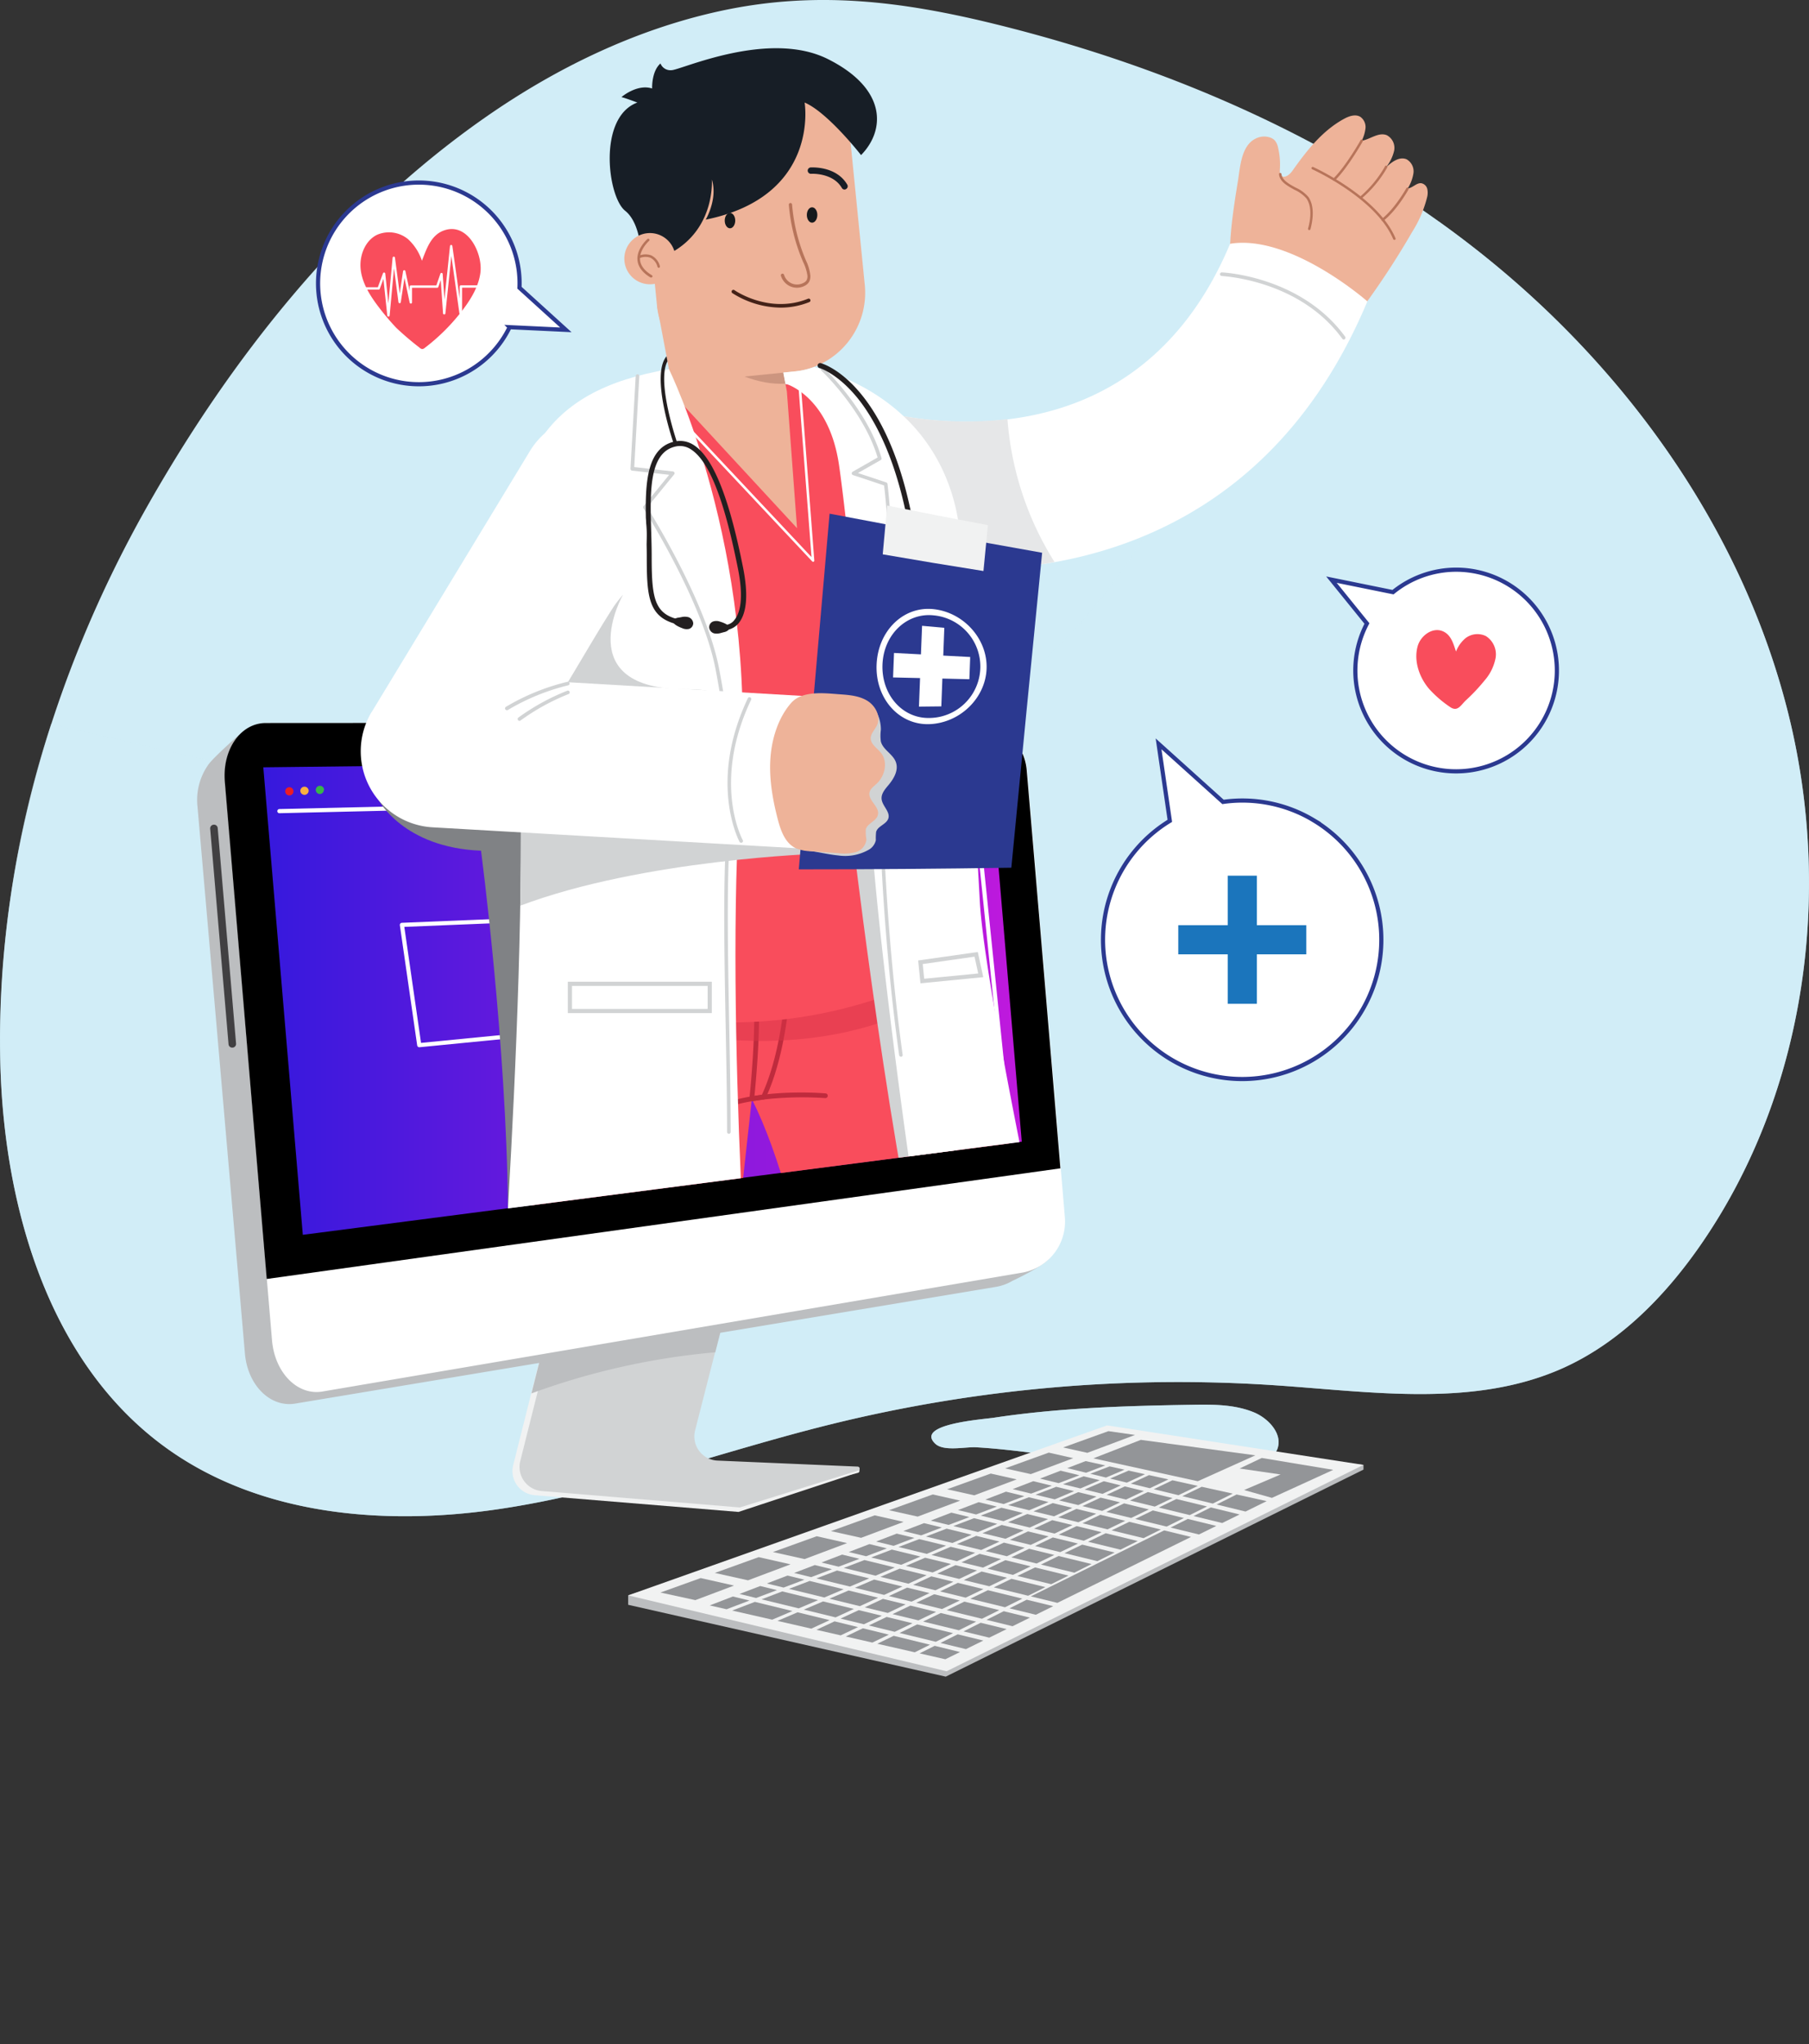
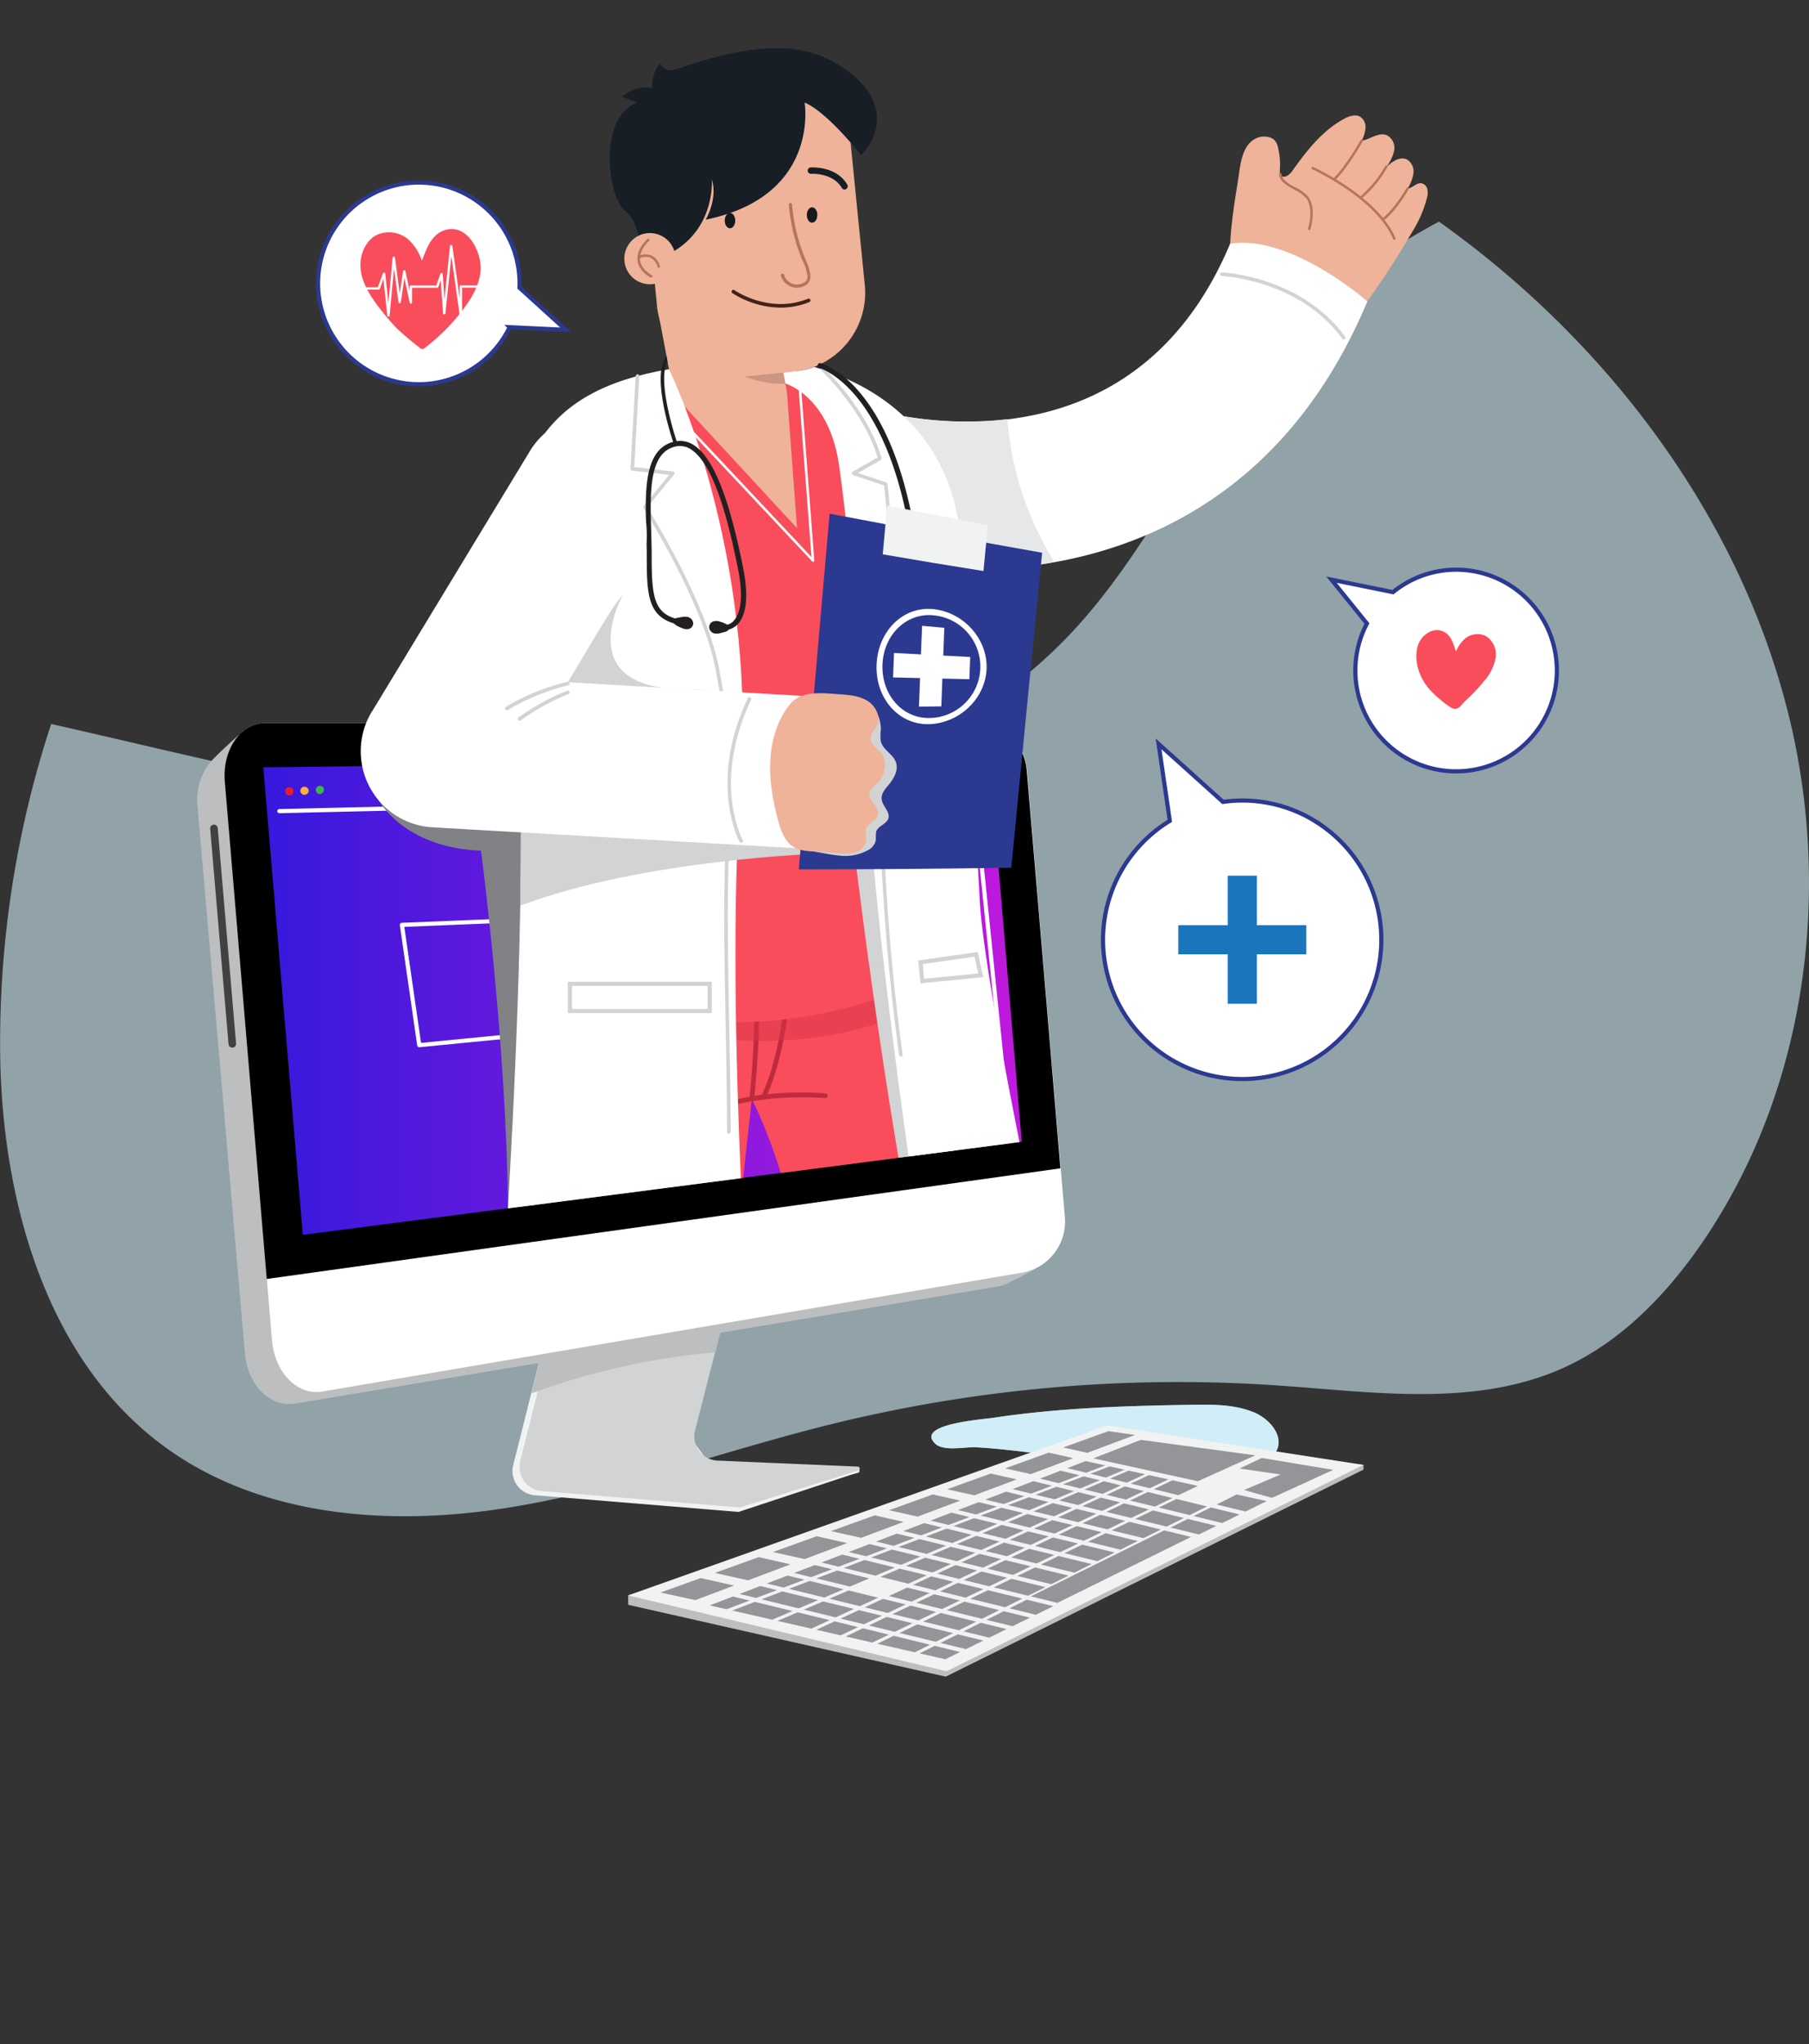
<svg xmlns="http://www.w3.org/2000/svg" viewBox="0 0 434.07 490.2">
  <rect x="0" y="0" width="434.07" height="490.2" fill="#333333" stroke="none" />
  <defs>
    <linearGradient id="a" x1="63.18" y1="240.08" x2="245.17" y2="240.08" gradientUnits="userSpaceOnUse">
      <stop offset="0" stop-color="#3619dd" />
      <stop offset="1" stop-color="#c019dd" />
    </linearGradient>
    <clipPath id="b" transform="translate(0 -1)">
      <path d="M72.66,297.15l172.51-22.34L256.69,141.9S332,131.85,353.15,52.56s-55.27-38.68-67.28-10.09-58.21,59.25-62.32,28.86S215.67-15.35,163.9,3.94s-35,82.5-35,82.5S63.78,165.63,82,197.76C82,197.76,81,232,72.66,297.15Z" style="fill:none" />
    </clipPath>
  </defs>
  <g style="isolation:isolate">
-     <path d="M239,6.83c-22.65-5.58-43.37-8.17-66.35-3.15-20.36,4.45-39.39,13.71-56.41,25.61C82.13,53.13,55.3,87,35,123,12.15,163.6-1.21,210,.09,256.52c1,34.64,11.87,71.76,40.07,91.89,22.41,16,52,18.5,79.27,14.51s53.26-13.79,80-20.39a347.94,347.94,0,0,1,107.07-9.3c23,1.58,47.11,5.26,68.17-4,14.07-6.21,25.22-17.73,33.9-30.43,24.89-36.42,31.2-84,20.5-126.79S391.65,91.24,357.43,63.4,281.81,17.39,239,6.83Z" transform="translate(0 -1)" style="fill:#d1edf7" />
    <path d="M.09,256.52c1,34.64,11.87,71.76,40.07,91.89,22.41,16,52,18.5,79.27,14.51s53.26-13.79,80-20.39a347.94,347.94,0,0,1,107.07-9.3c23,1.58,47.11,5.26,68.17-4,14.07-6.21,25.22-17.73,33.9-30.43,24.89-36.42,31.2-84,20.5-126.79S391.65,91.24,357.43,63.4q-5.93-4.82-12.15-9.25a145.39,145.39,0,0,0-42,33.59c-17,20.16-27.78,45.17-45.75,64.52-34.65,37.31-90.45,47.18-141.15,42.5-35.23-3.25-69.54-12.38-104.1-20.15A244.19,244.19,0,0,0,.09,256.52Z" transform="translate(0 -1)" style="fill:#d1edf7;opacity:0.6;mix-blend-mode:multiply" />
    <path d="M285.9,337.87c5.05-.09,10.26-.12,14.93,1.79,3.63,1.49,7.11,5.33,5.62,8.95a7.57,7.57,0,0,1-2.62,3c-4.82,3.57-11.13,4.58-17.11,4.2s-11.81-2-17.68-3.22c-7.29-1.51-14.69-2.4-22.08-3.29-4.25-.52-8.51-1-12.79-1.24-2.58-.13-7.71,1.07-9.75-.85-5-4.73,11.47-5.84,14.13-6.25C254.21,338.6,270.08,338.13,285.9,337.87Z" transform="translate(0 -1)" style="fill:#d1edf7" />
    <path d="M285.9,337.87c5.05-.09,10.26-.12,14.93,1.79,3.63,1.49,7.11,5.33,5.62,8.95a7.57,7.57,0,0,1-2.62,3c-4.82,3.57-11.13,4.58-17.11,4.2s-11.81-2-17.68-3.22c-7.29-1.51-14.69-2.4-22.08-3.29-4.25-.52-8.51-1-12.79-1.24-2.58-.13-7.71,1.07-9.75-.85-5-4.73,11.47-5.84,14.13-6.25C254.21,338.6,270.08,338.13,285.9,337.87Z" transform="translate(0 -1)" style="fill:#d1edf7;opacity:0.6;mix-blend-mode:multiply" />
    <path d="M315.21,197.7a33.22,33.22,0,0,0-21.75-4.4L278,179.38l2.7,18.46a33.39,33.39,0,1,0,34.49-.14Z" transform="translate(0 -1)" style="fill:#fff" />
    <rect x="294.59" y="209.99" width="6.99" height="30.72" style="fill:#1b75bc" />
    <rect x="294.59" y="210.99" width="6.99" height="30.72" transform="translate(524.44 -72.73) rotate(90)" style="fill:#1b75bc" />
    <path d="M315.21,197.7a33.22,33.22,0,0,0-21.75-4.4L278,179.38l2.7,18.46a33.39,33.39,0,1,0,34.49-.14Z" transform="translate(0 -1)" style="fill:none;stroke:#2b3990;stroke-miterlimit:10" />
    <path d="M349.41,137.61A24.09,24.09,0,0,0,334.25,143L319.48,140,328,150.52a24.18,24.18,0,1,0,21.39-12.91Z" transform="translate(0 -1)" style="fill:#fff" />
    <path d="M351.7,154a4.67,4.67,0,0,1,4.84-.47,5.19,5.19,0,0,1,2.33,5.24,11.42,11.42,0,0,1-2.65,5.41,44.17,44.17,0,0,1-4.45,4.73c-1.26,1.17-2,2.92-3.87,1.6a27.34,27.34,0,0,1-4.95-4.27c-2.34-2.71-3.77-6.68-2.79-10.25.69-2.52,3.48-4.61,5.93-3.66,2.08.8,2.64,3,3.28,4.91A7.87,7.87,0,0,1,351.7,154Z" transform="translate(0 -1)" style="fill:#f94d5c" />
    <path d="M349.41,137.61A24.09,24.09,0,0,0,334.25,143L319.48,140,328,150.52a24.18,24.18,0,1,0,21.39-12.91Z" transform="translate(0 -1)" style="fill:none;stroke:#2b3990;stroke-miterlimit:10" />
    <path d="M119.94,54.58A24.12,24.12,0,0,1,124.65,70L135.78,80.1l-13.5-.64a24.18,24.18,0,1,1-2.34-24.88Z" transform="translate(0 -1)" style="fill:#fff" />
    <path d="M97.93,58.37a7.2,7.2,0,0,0-7.42-1.08c-2.82,1.35-4.21,4.78-4,7.9s1.85,6,3.67,8.52a62.82,62.82,0,0,0,4.9,5.9,73.11,73.11,0,0,0,5.58,4.75,1.09,1.09,0,0,0,.65.34,1,1,0,0,0,.62-.28,47.76,47.76,0,0,0,9.26-9.31c1.94-2.59,3.66-5.49,4.08-8.7.61-4.59-3-12.07-8.62-10.19-3.26,1.08-4.29,4.49-5.41,7.31A12.26,12.26,0,0,0,97.93,58.37Z" transform="translate(0 -1)" style="fill:#f94d5c" />
    <polyline points="87.23 69.17 90.86 69.17 92.16 65.63 93.21 75.64 94.49 61.82 95.89 72.43 97 65.07 98.58 72.52 98.58 68.73 104.91 68.73 105.94 65.72 106.59 75.13 108.26 59.02 110.59 75.64 110.59 68.7 115.8 68.7" style="fill:none;stroke:#fff;stroke-linecap:round;stroke-linejoin:round;stroke-width:0.567px" />
    <path d="M119.94,54.58A24.12,24.12,0,0,1,124.65,70L135.78,80.1l-13.5-.64a24.18,24.18,0,1,1-2.34-24.88Z" transform="translate(0 -1)" style="fill:none;stroke:#2b3990;stroke-miterlimit:10" />
-     <path d="M165.14,345l9.3-36.29-42.14,7.18-9.16,36.47a5.8,5.8,0,0,0,5.15,7.19l48.77,4a.55.55,0,0,0,.18,0l27-8.91a.48.48,0,0,0-.12-.93l-33.62-1.44A5.8,5.8,0,0,1,165.14,345Z" transform="translate(0 -1)" style="fill:#f1f2f2" />
+     <path d="M165.14,345l9.3-36.29-42.14,7.18-9.16,36.47a5.8,5.8,0,0,0,5.15,7.19l48.77,4a.55.55,0,0,0,.18,0l27-8.91a.48.48,0,0,0-.12-.93l-33.62-1.44Z" transform="translate(0 -1)" style="fill:#f1f2f2" />
    <path d="M204.25,354.63l1.63-.45a.44.44,0,0,0,.34-.46l0-.75-2.07.62Z" transform="translate(0 -1)" style="fill:#f1f2f2" />
    <path d="M166.79,344l9.29-36.29L134,314.89l-9.16,36.47a5.8,5.8,0,0,0,5.15,7.19l47.4,3.93a.37.37,0,0,0,.18,0l28.38-8.86a.48.48,0,0,0-.12-.93l-33.62-1.44A5.8,5.8,0,0,1,166.79,344Z" transform="translate(0 -1)" style="fill:#d1d3d4" />
    <path d="M134,314.89l-.2.78-1.45.25-4.83,19.22a171.8,171.8,0,0,1,44.11-9.86l4.5-17.58Z" transform="translate(0 -1)" style="fill:#bcbec0;mix-blend-mode:multiply" />
    <path d="M248.84,303l2.34-2.18v-4.47l-2.35-1.19q-4.47-51.78-9-103.57a12.33,12.33,0,0,0-12-11.1l-165.31.1-5.15-3.39s-6.51,5.72-7.52,7.37h0a14.68,14.68,0,0,0-2.46,9.87Q53.11,260,58.77,325.58c.66,7.62,6.09,13,12.08,12l168.19-28a11.29,11.29,0,0,0,3.65-1.3h0l.2-.11s7.1-3.31,8.75-5.27C252.38,302.09,250.85,302.2,248.84,303Z" transform="translate(0 -1)" style="fill:#bcbec0" />
    <path d="M245.54,306.13,77.35,334.69c-6,1-11.42-4.52-12.08-12.29Q59.6,255.46,54,188.53c-.66-7.78,3.77-14.14,9.84-14.15l170.6-.1a12.44,12.44,0,0,1,12,11.33q4.55,53.67,9.08,107.34A12.44,12.44,0,0,1,245.54,306.13Z" transform="translate(0 -1)" style="fill:#fff" />
    <path d="M234.39,174.28l-170.6.1c-6.07,0-10.5,6.37-9.84,14.15L64,307.7l190.44-26.53q-4-47.78-8.09-95.56A12.44,12.44,0,0,0,234.39,174.28Z" transform="translate(0 -1)" />
    <path d="M237.4,183,63.18,185l9.48,112.11,172.51-22.34Z" transform="translate(0 -1)" style="fill:url(#a)" />
    <line x1="67.04" y1="194.51" x2="234.43" y2="190.59" style="fill:none;stroke:#fff;stroke-linecap:round;stroke-linejoin:round" />
    <circle cx="69.43" cy="189.76" r="0.99" style="fill:#ed1c24" />
    <path d="M74.06,190.56a1,1,0,1,1-2,.09,1,1,0,0,1,.94-1A1,1,0,0,1,74.06,190.56Z" transform="translate(0 -1)" style="fill:#fbb040" />
    <path d="M77.71,190.41a1,1,0,0,1-.94,1,1,1,0,0,1-1-.94,1,1,0,1,1,2-.08Z" transform="translate(0 -1)" style="fill:#39b54a" />
    <polygon points="179.13 197.88 234.43 196.76 241.56 265.94 189.53 271 179.13 197.88" style="fill:none;stroke:#fff;stroke-linecap:round;stroke-linejoin:round" />
    <line x1="180.45" y1="207.17" x2="235.39" y2="206.01" style="fill:none;stroke:#fff;stroke-linecap:round;stroke-linejoin:round" />
    <polygon points="96.44 221.79 165.35 218.97 168.16 244 100.6 250.63 96.44 221.79" style="fill:none;stroke:#fff;stroke-linecap:round;stroke-linejoin:round" />
    <path d="M55.79,252.22h0a.88.88,0,0,1-.95-.8l-4.4-51.65a.88.88,0,0,1,.8-1h0a.88.88,0,0,1,1,.8l4.4,51.65A.89.89,0,0,1,55.79,252.22Z" transform="translate(0 -1)" style="fill:#414042" />
    <polygon points="150.73 382.57 150.73 384.83 226.93 402.06 327.17 352.41 327.17 351.28 266.03 345.8 150.73 382.57" style="fill:#bcbec0" />
    <polygon points="150.73 382.57 265.64 341.81 327.17 351.28 227.14 400.77 150.73 382.57" style="fill:#f1f2f2" />
    <polygon points="260.24 357.18 264.55 358.23 268.93 356.2 264.85 355.2 260.24 357.18" style="fill:#939598" />
    <polygon points="248.48 358.43 253.09 359.55 257.72 357.58 253.44 356.53 248.48 358.43" style="fill:#939598" />
    <polygon points="241.91 360.93 246.95 362.16 251.58 360.19 246.87 359.04 241.91 360.93" style="fill:#939598" />
    <polygon points="235.33 363.44 240.81 364.78 245.44 362.81 240.29 361.55 235.33 363.44" style="fill:#939598" />
    <polygon points="228.75 365.95 234.66 367.39 239.29 365.42 233.72 364.06 228.75 365.95" style="fill:#939598" />
    <polygon points="281.35 359.24 275.42 357.79 271.14 359.83 277.09 361.28 281.35 359.24" style="fill:#939598" />
    <polygon points="265.53 358.47 270.18 359.6 274.47 357.56 269.89 356.44 265.53 358.47" style="fill:#939598" />
    <polygon points="270 364.69 264.03 363.24 259.75 365.28 265.75 366.74 270 364.69" style="fill:#939598" />
    <polygon points="264.33 367.42 258.33 365.96 254.05 368 260.07 369.47 264.33 367.42" style="fill:#939598" />
    <polygon points="275.67 361.96 269.73 360.51 265.45 362.56 271.42 364.01 275.67 361.96" style="fill:#939598" />
    <polygon points="222.18 368.46 228.52 370.01 233.15 368.04 227.14 366.57 222.18 368.46" style="fill:#939598" />
    <polygon points="254.12 359.8 258.73 360.92 263.11 358.89 258.73 357.82 254.12 359.8" style="fill:#939598" />
    <polygon points="204.89 385.82 197.5 384.02 192.88 385.99 200.5 387.85 204.89 385.82" style="fill:#939598" />
    <polygon points="239.77 386.11 231.4 384.07 227.16 386.12 235.62 388.18 239.77 386.11" style="fill:#939598" />
    <polygon points="218.95 389.26 212.75 387.74 208.47 389.79 214.69 391.31 218.95 389.26" style="fill:#939598" />
    <polygon points="224.62 386.53 218.45 385.02 214.17 387.07 220.37 388.57 224.62 386.53" style="fill:#939598" />
    <polygon points="234.23 388.87 225.74 386.8 221.5 388.85 230.08 390.94 234.23 388.87" style="fill:#939598" />
    <polygon points="211.6 387.46 206.06 386.11 201.69 388.14 207.3 389.5 211.6 387.46" style="fill:#939598" />
    <polygon points="202.46 375.99 210.09 377.85 214.72 375.88 207.42 374.1 202.46 375.99" style="fill:#939598" />
    <polygon points="182.73 383.52 191.65 385.69 196.29 383.72 187.7 381.62 182.73 383.52" style="fill:#939598" />
    <polygon points="209.03 373.48 216.23 375.24 220.86 373.26 214 371.59 209.03 373.48" style="fill:#939598" />
    <polygon points="195.88 378.5 203.94 380.46 208.57 378.49 200.85 376.61 195.88 378.5" style="fill:#939598" />
    <polygon points="189.31 381.01 197.8 383.08 202.43 381.11 194.28 379.11 189.31 381.01" style="fill:#939598" />
    <polygon points="215.6 370.97 222.37 372.62 227.01 370.65 220.57 369.08 215.6 370.97" style="fill:#939598" />
    <polygon points="247.99 362.42 252.91 363.61 257.29 361.59 252.6 360.44 247.99 362.42" style="fill:#939598" />
    <polygon points="257.33 365.71 252.48 364.53 248.12 366.56 253.03 367.75 257.33 365.71" style="fill:#939598" />
    <polygon points="229.62 370.27 235.44 371.69 239.82 369.67 234.24 368.3 229.62 370.27" style="fill:#939598" />
    <polygon points="241.87 365.04 247.08 366.31 251.47 364.28 246.48 363.06 241.87 365.04" style="fill:#939598" />
    <polygon points="245.89 371.15 240.88 369.92 236.51 371.95 241.6 373.19 245.89 371.15" style="fill:#939598" />
    <polygon points="235.75 367.66 241.26 369 245.64 366.97 240.36 365.68 235.75 367.66" style="fill:#939598" />
    <polygon points="251.61 368.43 246.68 367.23 242.31 369.25 247.31 370.47 251.61 368.43" style="fill:#939598" />
    <polygon points="240.18 373.87 235.07 372.62 230.71 374.65 235.88 375.91 240.18 373.87" style="fill:#939598" />
    <polygon points="268.76 360.27 264.09 359.13 259.72 361.16 264.46 362.32 268.76 360.27" style="fill:#939598" />
    <polygon points="253.92 363.86 258.75 365.04 263.04 362.99 258.29 361.83 253.92 363.86" style="fill:#939598" />
    <polygon points="219.1 380.05 224.45 381.35 228.75 379.31 223.47 378.01 219.1 380.05" style="fill:#939598" />
    <polygon points="234.46 376.59 229.27 375.32 224.9 377.35 230.16 378.63 234.46 376.59" style="fill:#939598" />
    <polygon points="235.97 381.07 229.84 379.57 225.56 381.62 231.71 383.12 235.97 381.07" style="fill:#939598" />
    <polygon points="223.03 382.02 217.66 380.71 213.29 382.74 218.73 384.07 223.03 382.02" style="fill:#939598" />
    <polygon points="230.29 383.8 224.15 382.3 219.87 384.34 226.04 385.85 230.29 383.8" style="fill:#939598" />
    <polygon points="252.98 372.88 246.94 371.4 242.66 373.45 248.73 374.93 252.98 372.88" style="fill:#939598" />
    <polygon points="241.64 378.34 235.54 376.85 231.26 378.9 237.38 380.39 241.64 378.34" style="fill:#939598" />
    <polygon points="247.31 375.61 241.24 374.13 236.96 376.17 243.06 377.66 247.31 375.61" style="fill:#939598" />
    <polygon points="217.37 375.51 223.79 377.08 228.18 375.05 221.99 373.54 217.37 375.51" style="fill:#939598" />
    <polygon points="211.25 378.13 217.97 379.77 222.35 377.74 215.87 376.16 211.25 378.13" style="fill:#939598" />
    <polygon points="223.5 372.89 229.62 374.38 234 372.36 228.11 370.92 223.5 372.89" style="fill:#939598" />
-     <polygon points="205.13 380.75 212.15 382.46 216.53 380.44 209.74 378.78 205.13 380.75" style="fill:#939598" />
    <polygon points="199 383.37 206.32 385.16 210.71 383.13 203.62 381.4 199 383.37" style="fill:#939598" />
    <polygon points="217.31 384.74 211.86 383.41 207.49 385.44 213.02 386.79 217.31 384.74" style="fill:#939598" />
    <polygon points="258.66 370.15 252.63 368.68 248.35 370.73 254.4 372.2 258.66 370.15" style="fill:#939598" />
    <polygon points="228.69 391.63 220.09 389.53 215.85 391.59 224.54 393.7 228.69 391.63" style="fill:#939598" />
    <polygon points="235.32 389.14 231.19 391.21 237.37 392.71 241.54 390.66 235.32 389.14" style="fill:#939598" />
    <polygon points="235.95 393.41 229.8 391.91 225.66 393.98 231.78 395.46 235.95 393.41" style="fill:#939598" />
    <polygon points="240.84 386.37 236.71 388.44 242.96 389.97 247.13 387.91 240.84 386.37" style="fill:#939598" />
    <polygon points="246.36 383.61 242.23 385.68 248.55 387.22 252.72 385.16 246.36 383.61" style="fill:#939598" />
    <polygon points="199.06 388.51 191.38 386.63 186.56 388.69 194.67 390.55 199.06 388.51" style="fill:#939598" />
    <polygon points="181.43 383.2 186.43 381.31 182.41 380.33 177.45 382.23 181.43 383.2" style="fill:#939598" />
    <polygon points="245.31 383.35 237.05 381.33 232.81 383.38 241.16 385.42 245.31 383.35" style="fill:#939598" />
    <polygon points="213.28 391.99 207.05 390.46 202.94 392.43 209.32 393.89 213.28 391.99" style="fill:#939598" />
    <polygon points="205.88 390.18 200.25 388.8 195.9 390.83 201.72 392.16 205.88 390.18" style="fill:#939598" />
    <polygon points="185.29 388.4 190.15 386.33 181.13 384.13 175.69 386.21 185.29 388.4" style="fill:#939598" />
    <polygon points="179.83 383.81 175.86 382.84 170.3 384.98 174.34 385.9 179.83 383.81" style="fill:#939598" />
    <polygon points="260.61 353.16 265.21 351.41 260.49 350.37 256.09 352.06 260.61 353.16" style="fill:#939598" />
-     <polygon points="288.35 356.53 283.7 358.78 291.01 360.56 295.8 358.17 288.35 356.53" style="fill:#939598" />
    <polygon points="224.28 394.67 220.66 396.48 226.83 397.89 230.36 396.16 224.28 394.67" style="fill:#939598" />
    <polygon points="291.92 360.78 298.86 362.47 303.94 359.97 296.72 358.38 291.92 360.78" style="fill:#939598" />
    <polygon points="290.53 361.48 286.4 363.55 293.27 365.22 297.44 363.17 290.53 361.48" style="fill:#939598" />
    <polygon points="285.01 364.24 280.88 366.31 287.68 367.97 291.85 365.92 285.01 364.24" style="fill:#939598" />
    <polygon points="223.15 394.4 214.44 392.27 210.51 394.17 219.5 396.22 223.15 394.4" style="fill:#939598" />
    <polygon points="289.62 361.25 282.28 359.46 278.04 361.51 285.47 363.32 289.62 361.25" style="fill:#939598" />
    <polygon points="284.08 364.02 276.63 362.2 272.39 364.25 279.93 366.08 284.08 364.02" style="fill:#939598" />
    <polygon points="281.32 354.97 276.84 357.11 282.76 358.55 287.41 356.32 281.32 354.97" style="fill:#939598" />
    <polygon points="271.33 355.77 275.9 356.88 280.36 354.76 275.71 353.73 271.33 355.77" style="fill:#939598" />
    <polygon points="266.36 354.56 270.38 355.54 274.74 353.52 270.82 352.65 266.36 354.56" style="fill:#939598" />
    <polygon points="278.54 366.78 270.97 364.93 266.73 366.98 274.39 368.85 278.54 366.78" style="fill:#939598" />
    <polygon points="267.46 372.3 259.67 370.4 255.43 372.45 263.31 374.37 267.46 372.3" style="fill:#939598" />
    <polygon points="250.84 380.59 242.7 378.6 238.46 380.65 246.7 382.66 250.84 380.59" style="fill:#939598" />
    <polygon points="256.38 377.83 248.36 375.87 244.12 377.92 252.24 379.89 256.38 377.83" style="fill:#939598" />
    <polygon points="188.03 380.7 193.02 378.81 188.96 377.82 184 379.72 188.03 380.7" style="fill:#939598" />
    <polygon points="273 369.54 265.32 367.67 261.08 369.71 268.85 371.61 273 369.54" style="fill:#939598" />
    <polygon points="261.63 353.41 265.38 354.32 269.82 352.43 266.25 351.64 261.63 353.41" style="fill:#939598" />
    <polygon points="261.92 375.06 254.01 373.13 249.77 375.18 257.78 377.13 261.92 375.06" style="fill:#939598" />
    <polygon points="255.06 355.92 259.24 356.93 263.87 354.96 260.01 354.02 255.06 355.92" style="fill:#939598" />
    <polygon points="207.83 373.19 212.81 371.3 208.62 370.27 203.66 372.18 207.83 373.19" style="fill:#939598" />
    <polygon points="201.23 375.69 206.22 373.8 202.07 372.79 197.11 374.69 201.23 375.69" style="fill:#939598" />
    <polygon points="221.02 368.18 226 366.29 221.72 365.25 216.77 367.14 221.02 368.18" style="fill:#939598" />
    <polygon points="194.63 378.2 199.62 376.3 195.51 375.3 190.55 377.2 194.63 378.2" style="fill:#939598" />
    <polygon points="214.43 370.69 219.41 368.79 215.17 367.76 210.22 369.66 214.43 370.69" style="fill:#939598" />
    <polygon points="247.42 358.17 252.39 356.28 247.93 355.19 242.99 357.09 247.42 358.17" style="fill:#939598" />
    <polygon points="249.54 354.57 254.01 355.66 258.99 353.77 254.49 352.67 249.54 354.57" style="fill:#939598" />
    <polygon points="227.62 365.68 232.6 363.79 228.28 362.73 223.32 364.63 227.62 365.68" style="fill:#939598" />
    <polygon points="240.82 360.67 245.79 358.78 241.38 357.7 236.43 359.6 240.82 360.67" style="fill:#939598" />
    <polygon points="234.22 363.17 239.2 361.28 234.83 360.22 229.88 362.12 234.22 363.17" style="fill:#939598" />
    <polygon points="279.35 366.99 247.34 382.81 253.72 384.37 285.78 368.56 279.35 366.99" style="fill:#939598" />
    <polygon points="262.35 349.71 273.74 345.28 301.22 348.99 287.41 355.2 262.35 349.71" style="fill:#939598" />
    <polygon points="297.44 352.15 302.76 349.62 319.91 352.47 305.2 359.19 298.51 357.31 307.28 353.58 297.44 352.15" style="fill:#939598" />
    <polygon points="209.89 363.38 199.39 367.16 206.63 368.77 216.82 364.95 209.89 363.38" style="fill:#939598" />
    <polygon points="195.97 368.39 185.46 372.18 193.06 373.87 203.26 370.04 195.97 368.39" style="fill:#939598" />
    <polygon points="179.49 378.96 189.69 375.13 182.05 373.4 171.53 377.19 179.49 378.96" style="fill:#939598" />
    <polygon points="168.13 378.42 158.48 381.89 166.85 383.71 176.13 380.22 168.13 378.42" style="fill:#939598" />
    <polygon points="223.81 358.37 213.32 362.15 220.2 363.68 230.39 359.85 223.81 358.37" style="fill:#939598" />
    <polygon points="237.73 353.36 227.25 357.13 233.77 358.58 243.95 354.76 237.73 353.36" style="fill:#939598" />
    <polygon points="241.17 352.12 247.34 353.49 257.52 349.67 251.65 348.34 241.17 352.12" style="fill:#939598" />
    <polygon points="272.35 344.1 265.97 343.19 255.1 347.1 260.91 348.39 272.35 344.1" style="fill:#939598" />
    <path d="M90.83,192.83s5.93,11.44,24.59,12.17c0,0,6.13,46.45,6.46,85.77l6.6-.85,5-92.16Z" transform="translate(0 -1)" style="fill:#808285;mix-blend-mode:multiply" />
    <g style="clip-path:url(#b)">
      <path d="M296.18,49.93c.26-1.82.55-3.63.85-5.44.58-3.52.76-9.06,4.84-10.5a4.94,4.94,0,0,1,.55-.15,4.27,4.27,0,0,1,2.27.12,2.69,2.69,0,0,1,1.2.72,3.73,3.73,0,0,1,.78,1.71,17.55,17.55,0,0,1,.43,5.31c0,.55-.06,1.21.4,1.51.94.62,2.13-.56,2.6-1.23,3.41-4.83,7.19-9.64,12.38-12.47,1.22-.67,2.77-1.21,3.95-.48a3,3,0,0,1,1.22,2.73,8.86,8.86,0,0,1-.91,3c2.06-.35,4-2.12,6-1.35a3.44,3.44,0,0,1,1.77,3.79,10,10,0,0,1-2,4c1.37-1.32,3.24-2.74,5-2a3.31,3.31,0,0,1,1.65,3.32,9.6,9.6,0,0,1-1.38,3.67c1.21-.11,2.14-1.44,3.33-1.24a1.84,1.84,0,0,1,1.37,1.37,4.36,4.36,0,0,1-.05,2,28.36,28.36,0,0,1-3.6,8.33q-4.62,8-10,15.55c-1.29,1.83-2.69,3.7-4.69,4.69-3,1.49-6.6.69-9.77-.39a66,66,0,0,1-12.84-6,16.06,16.06,0,0,1-3.61-2.72,11.6,11.6,0,0,1-2.72-8.73C295.37,56.05,295.73,53,296.18,49.93Z" transform="translate(0 -1)" style="fill:#eeb399" />
      <path d="M334.58,58.52l.12,0a.29.29,0,0,0,.15-.39c-4.24-10.06-19.59-17-19.74-17.08a.31.31,0,0,0-.4.15.3.3,0,0,0,.15.39c.15.07,15.29,6.93,19.45,16.77A.28.28,0,0,0,334.58,58.52Z" transform="translate(0 -1)" style="fill:#b7745a" />
      <path d="M320.13,44.34a.3.3,0,0,0,.21-.09c3-2.92,6.51-9.09,6.66-9.35a.3.3,0,0,0-.52-.3c0,.07-3.61,6.36-6.56,9.22a.3.3,0,0,0,0,.43A.27.27,0,0,0,320.13,44.34Z" transform="translate(0 -1)" style="fill:#b7745a" />
      <path d="M326.47,48.71a.28.28,0,0,0,.18-.06,27.65,27.65,0,0,0,6.2-7.46.3.3,0,1,0-.52-.29,27.42,27.42,0,0,1-6,7.28.29.29,0,0,0-.05.41A.28.28,0,0,0,326.47,48.71Z" transform="translate(0 -1)" style="fill:#b7745a" />
      <path d="M331.79,54a.28.28,0,0,0,.19-.07c3.21-2.51,5.9-7.31,6-7.52a.29.29,0,0,0-.11-.4.31.31,0,0,0-.41.11s-2.74,4.91-5.86,7.34a.3.3,0,0,0-.05.42A.29.29,0,0,0,331.79,54Z" transform="translate(0 -1)" style="fill:#b7745a" />
      <path d="M314.16,56.17a.31.31,0,0,0,.29-.22c.61-2.3,1-5.5-.47-7.68a8.68,8.68,0,0,0-3.1-2.29c-1.59-.87-3.24-1.77-3.39-3.24a.32.32,0,0,0-.33-.27.3.3,0,0,0-.26.33c.18,1.78,2,2.76,3.69,3.7a8.43,8.43,0,0,1,2.9,2.1c1.36,2,1,5,.38,7.2a.29.29,0,0,0,.21.36Z" transform="translate(0 -1)" style="fill:#b7745a" />
      <path d="M184,109.77a17.86,17.86,0,0,1,22.56-11.36c2.59.86,63.77,20.28,88.6-38.95,14.54-2.37,32.94,13.81,32.94,13.81C308.5,120,273,133.6,246.62,136.77a119.13,119.13,0,0,1-14.31.85,128.35,128.35,0,0,1-36.95-5.3A17.86,17.86,0,0,1,184,109.77Z" transform="translate(0 -1)" style="fill:#fff" />
      <path d="M206.56,98.41a17.94,17.94,0,0,0-2.24-.57L183.77,110.6a17.85,17.85,0,0,0,11.59,21.72,128.35,128.35,0,0,0,36.95,5.3,119.13,119.13,0,0,0,14.31-.85c2.08-.25,4.23-.57,6.41-1a75,75,0,0,1-11.29-34.25A88.78,88.78,0,0,1,206.56,98.41Z" transform="translate(0 -1)" style="fill:#e6e7e8" />
      <path d="M232.8,228s38,172.19,27.07,258.7c0,0-26.83,10.18-47.55,0,0,0-5.1-168.86-31.92-222.15l-24.16,219.6s-14.22,12.72-44.69-2.54l22.35-263.4Z" transform="translate(0 -1)" style="fill:#f94d5c" />
      <path d="M180.4,265.09h.08l2.81-.44a.56.56,0,0,0,.42-.32c5.41-11.57,5.94-27.6,5.95-27.76a.57.57,0,0,0-.55-.58.55.55,0,0,0-.58.54c0,.16-.52,15.71-5.71,27l-1.79.28c.37-3.63,1.86-19.51.63-27.4A.59.59,0,0,0,181,236a.57.57,0,0,0-.47.65c1.34,8.61-.69,27.64-.71,27.83a.55.55,0,0,0,.56.62Z" transform="translate(0 -1)" style="fill:#bf2b3d" />
      <path d="M168.35,269.42a.53.53,0,0,0,.32-.1c9.38-6.63,29.15-5,29.34-5a.56.56,0,0,0,.61-.52.55.55,0,0,0-.51-.6c-.83-.08-20.38-1.68-30.09,5.19a.57.57,0,0,0-.13.79A.56.56,0,0,0,168.35,269.42Z" transform="translate(0 -1)" style="fill:#bf2b3d" />
      <path d="M178.89,250.54c-21.31-.78-36.71-6.06-46.79-11.17l1.4-16.45c3.3-1.18,7-2.43,11-3.68L232.8,228s.45,2,1.23,5.74C225.32,241.14,207.29,251.58,178.89,250.54Z" transform="translate(0 -1)" style="fill:#db3549;opacity:0.5;mix-blend-mode:multiply" />
      <path d="M227.72,123.3l5.21,106.53s-22.18,16-56.3,16.34-43.37-13.57-43.37-13.57-6.46-104.25-6.46-105.4c0-1.43.52-35.67,50.06-34.88S227.72,123.3,227.72,123.3Z" transform="translate(0 -1)" style="fill:#f94d5c" />
      <path d="M205.29,207.42S216,296.65,226.42,327.77l12.1-3.74L216.18,205.68Z" transform="translate(0 -1)" style="fill:#d1d3d4;mix-blend-mode:multiply" />
      <polygon points="157.65 73.34 161.68 94.68 191.25 126.66 188.81 93.85 185.45 76.43 157.65 73.34" style="fill:#eeb399" />
      <path d="M162.52,80.62l24.15,3.14L188.46,93C175.47,93.78,162.52,80.62,162.52,80.62Z" transform="translate(0 -1)" style="fill:#cc957f" />
      <path d="M178.39,91.32l12.12-1.21a19,19,0,0,0,17-20.74l-3.35-33.55a19,19,0,0,0-20.74-17l-12.12,1.21a19,19,0,0,0-17,20.74l3.35,33.54A19,19,0,0,0,178.39,91.32Z" transform="translate(0 -1)" style="fill:#eeb399" />
      <path d="M176.42,53.9c0,1-.57,1.85-1.26,1.85s-1.26-.83-1.26-1.85.56-1.84,1.26-1.84S176.42,52.88,176.42,53.9Z" transform="translate(0 -1)" style="fill:#15191c" />
      <path d="M196.12,52.55c0,1-.57,1.85-1.26,1.85s-1.26-.83-1.26-1.85.56-1.84,1.26-1.84S196.12,51.53,196.12,52.55Z" transform="translate(0 -1)" style="fill:#15191c" />
      <polygon points="172.64 137.71 149.48 139.98 150.07 144.09 173.37 141.31 172.64 137.71" style="fill:#fff" />
      <path d="M195.08,135.71l.13,0a.3.3,0,0,0,.18-.3l-3.2-41.79a.29.29,0,0,0-.32-.28.3.3,0,0,0-.28.33l3.13,40.92-37.93-40.4a.3.3,0,1,0-.45.41l38.52,41A.31.31,0,0,0,195.08,135.71Z" transform="translate(0 -1)" style="fill:#fff" />
      <path d="M187.32,74.77a22,22,0,0,1-11.59-3.48.43.43,0,1,1,.5-.71c.08.06,8.34,5.8,17.65,2.06a.42.42,0,0,1,.56.24.43.43,0,0,1-.24.56A18.42,18.42,0,0,1,187.32,74.77Z" transform="translate(0 -1)" style="fill:#442218" />
      <path d="M191.25,70a4,4,0,0,1-1.49-.28,4.08,4.08,0,0,1-2.38-2.6.39.39,0,0,1,.27-.48.38.38,0,0,1,.48.26A3.35,3.35,0,0,0,190.05,69a3.31,3.31,0,0,0,2.83-.21,1.68,1.68,0,0,0,.66-.59,2,2,0,0,0,.18-1.2,10.63,10.63,0,0,0-1-3.15l-.16-.37a43.6,43.6,0,0,1-3.28-13.38.39.39,0,0,1,.36-.42.4.4,0,0,1,.42.35,42.88,42.88,0,0,0,3.21,13.15l.16.37a11,11,0,0,1,1,3.38,2.78,2.78,0,0,1-.29,1.67,2.53,2.53,0,0,1-.93.87A4.06,4.06,0,0,1,191.25,70Z" transform="translate(0 -1)" style="fill:#b7745a" />
      <path d="M206.61,38.19s-8-10.25-13.54-12.6c0,0,3.81,22.47-23.73,28.08,0,0,2.93-4.93,1.47-9.62,0,0,1.27,16.41-16.88,20.07,0,0,.32-9.2-3.93-12.58s-6.59-22.43,2.93-25.95c0,0-2.63-1-3.81-1.31,0,0,3.73-3.23,7.36-2.06,0,0-.18-4.1,2-6a2.57,2.57,0,0,0,2.65,1.61c2.18,0,23.29-9.82,37.57-2.64S212.38,32.33,206.61,38.19Z" transform="translate(0 -1)" style="fill:#171e26" />
      <path d="M149.84,63.63a6.14,6.14,0,1,0,5.5-6.71A6.14,6.14,0,0,0,149.84,63.63Z" transform="translate(0 -1)" style="fill:#eeb399" />
      <path d="M156.27,67.55a.3.3,0,0,0,.25-.14.29.29,0,0,0-.1-.41c-1.76-1.06-2.72-2.3-2.84-3.69-.22-2.42,2.15-4.54,2.18-4.56a.3.3,0,0,0,0-.42.29.29,0,0,0-.42,0c-.1.09-2.62,2.34-2.38,5.06.15,1.59,1.2,3,3.13,4.15A.29.29,0,0,0,156.27,67.55Z" transform="translate(0 -1)" style="fill:#b7745a" />
      <path d="M158.06,65.21h.09a.31.31,0,0,0,.19-.38,3.9,3.9,0,0,0-2.08-2.59,4.11,4.11,0,0,0-3.11.15.31.31,0,0,0-.13.4.3.3,0,0,0,.4.14,3.51,3.51,0,0,1,2.61-.14A3.34,3.34,0,0,1,157.77,65,.3.3,0,0,0,158.06,65.21Z" transform="translate(0 -1)" style="fill:#b7745a" />
      <path d="M202.66,46.46a.77.77,0,0,1-.66-.39c-2.15-3.7-7.32-3.4-7.37-3.39a.78.78,0,0,1-.82-.71.77.77,0,0,1,.71-.82c.25,0,6.17-.38,8.8,4.16a.75.75,0,0,1-.27,1A.79.79,0,0,1,202.66,46.46Z" transform="translate(0 -1)" style="fill:#171e26" />
      <path d="M160.52,89.53s21.22,42.86,17.18,99.75,3.19,146.65,3.19,146.65-25,4.07-61.72-4.59c0,0,9.68-123.21,4.08-171.84S130.57,94.68,160.52,89.53Z" transform="translate(0 -1)" style="fill:#fff" />
      <rect x="136.75" y="235.92" width="33.55" height="6.52" style="fill:none;stroke:#d1d3d4;stroke-miterlimit:10" />
      <path d="M164.69,166.28c-28.17.11-15.21-22.65-15.21-22.65l-27.15,5.86c.22,3.18.51,6.5.92,10,.93,8.11,1.44,18.31,1.64,29.66l24.59,2.62S192.87,166.16,164.69,166.28Z" transform="translate(0 -1)" style="fill:#d1d3d4;mix-blend-mode:multiply" />
      <path d="M172.07,188.19l-47.32-5c.31,10.67.3,22.61.08,35,29.52-11.13,71.68-12.47,71.68-12.47Z" transform="translate(0 -1)" style="fill:#d1d3d4;mix-blend-mode:multiply" />
      <path d="M188.46,93s10.48,2.81,12.89,19.69,7.47,68.09,7.72,86,11.81,107.6,17.35,129c0,0,15.92-2.17,27.73-7.23,0,0-17.84-81-19.05-103.43s-4.34-72.32-4.58-84.62S224.63,97.73,195.39,89A18,18,0,0,1,191.25,90l-3.3.34Z" transform="translate(0 -1)" style="fill:#fff" />
      <polygon points="220.86 230.75 234.23 228.85 235.33 233.88 221.31 235.25 220.86 230.75" style="fill:none;stroke:#d1d3d4;stroke-miterlimit:10" />
      <path d="M174.89,272.88h0a.43.43,0,0,1-.43-.43c0-7.11-.15-15.47-.32-24.33-.28-15-.58-30.45-.11-41.94.71-17.8.93-27.87-2.35-44.79-3.19-16.38-17.13-38.26-17.27-38.48a.44.44,0,0,1,0-.51l6.16-7.54-8.91-1a.44.44,0,0,1-.38-.46l1.26-22.24a.43.43,0,0,1,.45-.41.43.43,0,0,1,.41.45L152.19,113l9.29,1.06a.43.43,0,0,1,.35.26.44.44,0,0,1-.07.44l-6.46,7.91c1.6,2.57,14.19,23,17.22,38.53,3.3,17,3.08,27.12,2.36,45-.46,11.47-.17,26.94.12,41.9.17,8.85.32,17.22.32,24.34A.43.43,0,0,1,174.89,272.88Z" transform="translate(0 -1)" style="fill:#d1d3d4" />
      <path d="M216.18,254.4a.44.44,0,0,1-.43-.37c-5.25-37.6-6.12-81.87-3.62-99.63,2.32-16.58.32-34.59,0-37l-7.47-2.48a.44.44,0,0,1-.08-.79l6-3.42c-3.35-11.28-13.43-20.78-13.53-20.87a.44.44,0,0,1,0-.61.43.43,0,0,1,.61,0c.11.1,10.56,10,13.86,21.6a.44.44,0,0,1-.2.5l-5.46,3.1,6.8,2.26a.45.45,0,0,1,.3.35c0,.2,2.5,19.67,0,37.5s-1.62,61.87,3.63,99.39a.42.42,0,0,1-.37.49Z" transform="translate(0 -1)" style="fill:#d1d3d4" />
      <path d="M219,173.4a10.22,10.22,0,0,1-7.85-3.87.43.43,0,1,1,.65-.57,9.32,9.32,0,0,0,7.82,3.56,12.94,12.94,0,0,0,8.94-5c1.67-2.5-.17-16.34-1.1-22l-14,.72a.44.44,0,0,1-.45-.41.44.44,0,0,1,.41-.46l14.36-.74a.44.44,0,0,1,.45.36c.14.8,3.28,19.59,1,23a13.67,13.67,0,0,1-9.6,5.41C219.4,173.4,219.18,173.4,219,173.4Z" transform="translate(0 -1)" style="fill:#d1d3d4" />
      <path d="M213.1,150.16a.43.43,0,0,1,0-.86c.42,0,10.47-.87,15.36-.52a.44.44,0,0,1,.41.46.45.45,0,0,1-.47.4c-4.82-.34-15.12.51-15.23.52Z" transform="translate(0 -1)" style="fill:#d1d3d4" />
      <path d="M322.44,82.42a.44.44,0,0,1-.35-.18c-10.31-14.21-28.73-15-28.92-15.06a.43.43,0,0,1,0-.86h0c.19,0,19,.87,29.59,15.41a.44.44,0,0,1-.09.61A.5.5,0,0,1,322.44,82.42Z" transform="translate(0 -1)" style="fill:#d1d3d4" />
      <path d="M175.36,151.8a3.44,3.44,0,0,1-1.18.28.61.61,0,0,1-.62-.6.63.63,0,0,1,.6-.62,3,3,0,0,0,2.13-1.28c1.18-1.49,2.27-4.83.77-12.28-2.1-10.48-5.55-24.83-11.21-28.5a4.73,4.73,0,0,0-3.78-.72c-6.43,1.45-6.1,11.18-5.81,20.58.06,1.94.11,3.85.11,5.67,0,11.08.69,14.74,8.95,15.6a.61.61,0,0,1-.13,1.22c-9.62-1-10-6.17-10-16.82,0-1.81-.06-3.71-.12-5.63-.3-9.9-.62-20.13,6.75-21.81a6,6,0,0,1,4.73.89c6,3.91,9.59,18.58,11.74,29.28,1.28,6.4.93,10.88-1,13.32A4.63,4.63,0,0,1,175.36,151.8Z" transform="translate(0 -1)" style="fill:#231f20" />
      <path d="M172.71,150.05a2.53,2.53,0,0,0-1.65,0,1.46,1.46,0,0,0-.89,1.45,1.63,1.63,0,0,0,1.2,1.39,3.6,3.6,0,0,0,1.75-.14l.61-.16a2.21,2.21,0,0,0,.88-.37C176,151.09,173.38,150.25,172.71,150.05Z" transform="translate(0 -1)" style="fill:#231f20" />
      <path d="M163.69,151.63a2.56,2.56,0,0,0,1.65.18,1.44,1.44,0,0,0,1-1.37A1.69,1.69,0,0,0,165.2,149a3.5,3.5,0,0,0-1.76,0l-.62.11a2.08,2.08,0,0,0-.9.29C160.48,150.33,163,151.38,163.69,151.63Z" transform="translate(0 -1)" style="fill:#231f20" />
      <path d="M220.16,136.81l-.16,0a.61.61,0,0,1-.68-.54C216.88,114.6,210.83,103,206.2,97c-5-6.4-9.47-7.72-9.52-7.73a.61.61,0,1,1,.33-1.17c.76.21,18.74,5.64,23.52,48.06A.61.61,0,0,1,220.16,136.81Z" transform="translate(0 -1)" style="fill:#231f20" />
      <path d="M222.7,143a7,7,0,0,1-.81.28,11.54,11.54,0,0,1-5.55.1,4.35,4.35,0,0,1-2.64-1.27,3.4,3.4,0,0,1,.08-4.12,4.32,4.32,0,0,1,2.31-1.54l.23-.08a12.94,12.94,0,0,1,8.41-.42h0a3,3,0,0,1,1.26.67,2.71,2.71,0,0,1,.28,3.06A6.7,6.7,0,0,1,222.7,143Zm-6.76-5.18a2.37,2.37,0,0,0-1.16.86,2.23,2.23,0,0,0-.15,2.64,3.38,3.38,0,0,0,1.94.87,10.45,10.45,0,0,0,5-.08,5.65,5.65,0,0,0,3.61-2.92,1.63,1.63,0,0,0,0-1.71,1.81,1.81,0,0,0-.75-.36h0a11.59,11.59,0,0,0-7.63.39l-.24.09C216.31,137.63,216.12,137.7,215.94,137.78Z" transform="translate(0 -1)" style="fill:#231f20" />
      <path d="M222.59,139.88a13.84,13.84,0,0,1-5,1.08.62.62,0,0,1-.62-.6.6.6,0,0,1,.59-.62,12.7,12.7,0,0,0,5.62-1.47.61.61,0,0,1,.57,1.08C223.35,139.54,223,139.72,222.59,139.88Z" transform="translate(0 -1)" style="fill:#231f20" />
      <path d="M160.16,87.64l-.23-1.2c-3.9,4.65,1.55,20.46,1.79,21.14a.43.43,0,0,0,.41.29.34.34,0,0,0,.14,0,.43.43,0,0,0,.27-.55C162.48,107.14,157.47,92.62,160.16,87.64Z" transform="translate(0 -1)" style="fill:#231f20" />
      <path d="M191.67,209.47q25.5,0,51-.39,3.63-37.77,7.39-75.53-25.51-4.52-51-9.37Q195.32,166.83,191.67,209.47Z" transform="translate(0 -1)" style="fill:#2b3990" />
      <path d="M211.36,176.05a10.48,10.48,0,0,0,0,2.74c.49,2,2.87,3,3.59,4.93s-.43,3.93-1.7,5.47c-.84,1-1.82,2.1-1.71,3.39.14,1.69,2.12,3.07,1.62,4.68-.45,1.41-2.51,1.8-2.93,3.21a13.24,13.24,0,0,0-.07,2,3.5,3.5,0,0,1-1.74,2.32,11.48,11.48,0,0,1-7.34,1.34c-2.52-.24-5-.91-7.5-1.16a2.69,2.69,0,0,1-1.26-.34,2.47,2.47,0,0,1-.72-2.06c0-1.29,0-2.57,0-3.86A38.3,38.3,0,0,1,193,188.1a40.51,40.51,0,0,1,6.3-11.51,20.89,20.89,0,0,1,4.08-4.51c1.26-1,4-2.55,5.66-1.65S211.43,174.36,211.36,176.05Z" transform="translate(0 -1)" style="fill:#d1d3d4;mix-blend-mode:multiply" />
      <path d="M223,174.65c-7.29.25-13-6.16-12.66-14.29s6.47-14.09,13.72-13.28,12.94,7.22,12.67,14.29S230.32,174.39,223,174.65Zm1-26.09c-6.47-.67-12,4.64-12.25,11.85s4.8,12.93,11.31,12.76a12.33,12.33,0,0,0,.94-24.61Z" transform="translate(0 -1)" style="fill:#fff" />
      <path d="M232.8,158.55l-6.46-.34.25-6.66-5.34-.48c-.11,2.74-.16,4.11-.27,6.85l-6.46-.34c-.09,2.35-.14,3.52-.23,5.87l6.48.15c-.11,2.74-.16,4.11-.27,6.85l5.37-.06.25-6.67,6.48.16Z" transform="translate(0 -1)" style="fill:#fff" />
      <path d="M211.81,133.93c9.67,1.66,14.51,2.47,24.17,4,.43-4.42.64-6.63,1.07-11-9.67-1.83-14.5-2.77-24.17-4.7C212.45,126.9,212.24,129.24,211.81,133.93Z" transform="translate(0 -1)" style="fill:#f1f2f2" />
      <path d="M89.24,171.66l37.94-62.54a18.39,18.39,0,0,1,13.33-8.65c7-.88,7.69,2.89,8.94,8.81,1,4.82,3.74,9.13,5,13.89a23.81,23.81,0,0,1-.55,13.61c-1.47,4.31-4.51,6.41-6.84,10-3.75,5.84-7.21,11.89-10.81,17.82L193,167.91s6.16,14.93-2.1,36.48l-87.12-5a18.27,18.27,0,0,1-14.57-27.72Z" transform="translate(0 -1)" style="fill:#fff" />
      <path d="M201.61,167.5c2.26.16,4.63.37,6.56,1.58s3.22,3.74,2.28,5.81c-.49,1.07-1.52,2-1.52,3.14,0,1.49,1.59,2.38,2.5,3.56,1.67,2.15.92,5.51-1.09,7.36-.66.61-1.49,1.17-1.69,2.05-.44,1.95,2.51,3.48,2,5.42-.36,1.49-2.49,2-2.9,3.44a10.89,10.89,0,0,0,.14,2.47,3.54,3.54,0,0,1-2.53,3,10.47,10.47,0,0,1-4.14.27l-6.55-.47a10.22,10.22,0,0,1-3.77-.75c-2.5-1.22-3.56-4.17-4.26-6.86-1.34-5.15-2.25-10.5-1.68-15.79.46-4.31,2-8.92,4.92-12.21C192.59,166.52,197.91,167.24,201.61,167.5Z" transform="translate(0 -1)" style="fill:#eeb399" />
      <path d="M121.62,171.3a.43.43,0,0,1-.38-.21.44.44,0,0,1,.15-.59,53.18,53.18,0,0,1,14.75-6,.43.43,0,0,1,.52.32.42.42,0,0,1-.32.52,52.43,52.43,0,0,0-14.5,5.93A.46.46,0,0,1,121.62,171.3Z" transform="translate(0 -1)" style="fill:#d1d3d4" />
      <path d="M124.65,173.86a.41.41,0,0,1-.35-.18.44.44,0,0,1,.09-.61,53.45,53.45,0,0,1,11.72-6.43.43.43,0,0,1,.56.24.42.42,0,0,1-.25.56,52.35,52.35,0,0,0-11.52,6.34A.49.49,0,0,1,124.65,173.86Z" transform="translate(0 -1)" style="fill:#d1d3d4" />
      <path d="M177.83,203.09a.44.44,0,0,1-.38-.22c-.07-.14-7.61-14.19,2-34.43a.43.43,0,0,1,.78.37c-9.44,19.82-2.12,33.51-2,33.64a.43.43,0,0,1-.17.59A.41.41,0,0,1,177.83,203.09Z" transform="translate(0 -1)" style="fill:#d1d3d4" />
    </g>
  </g>
</svg>